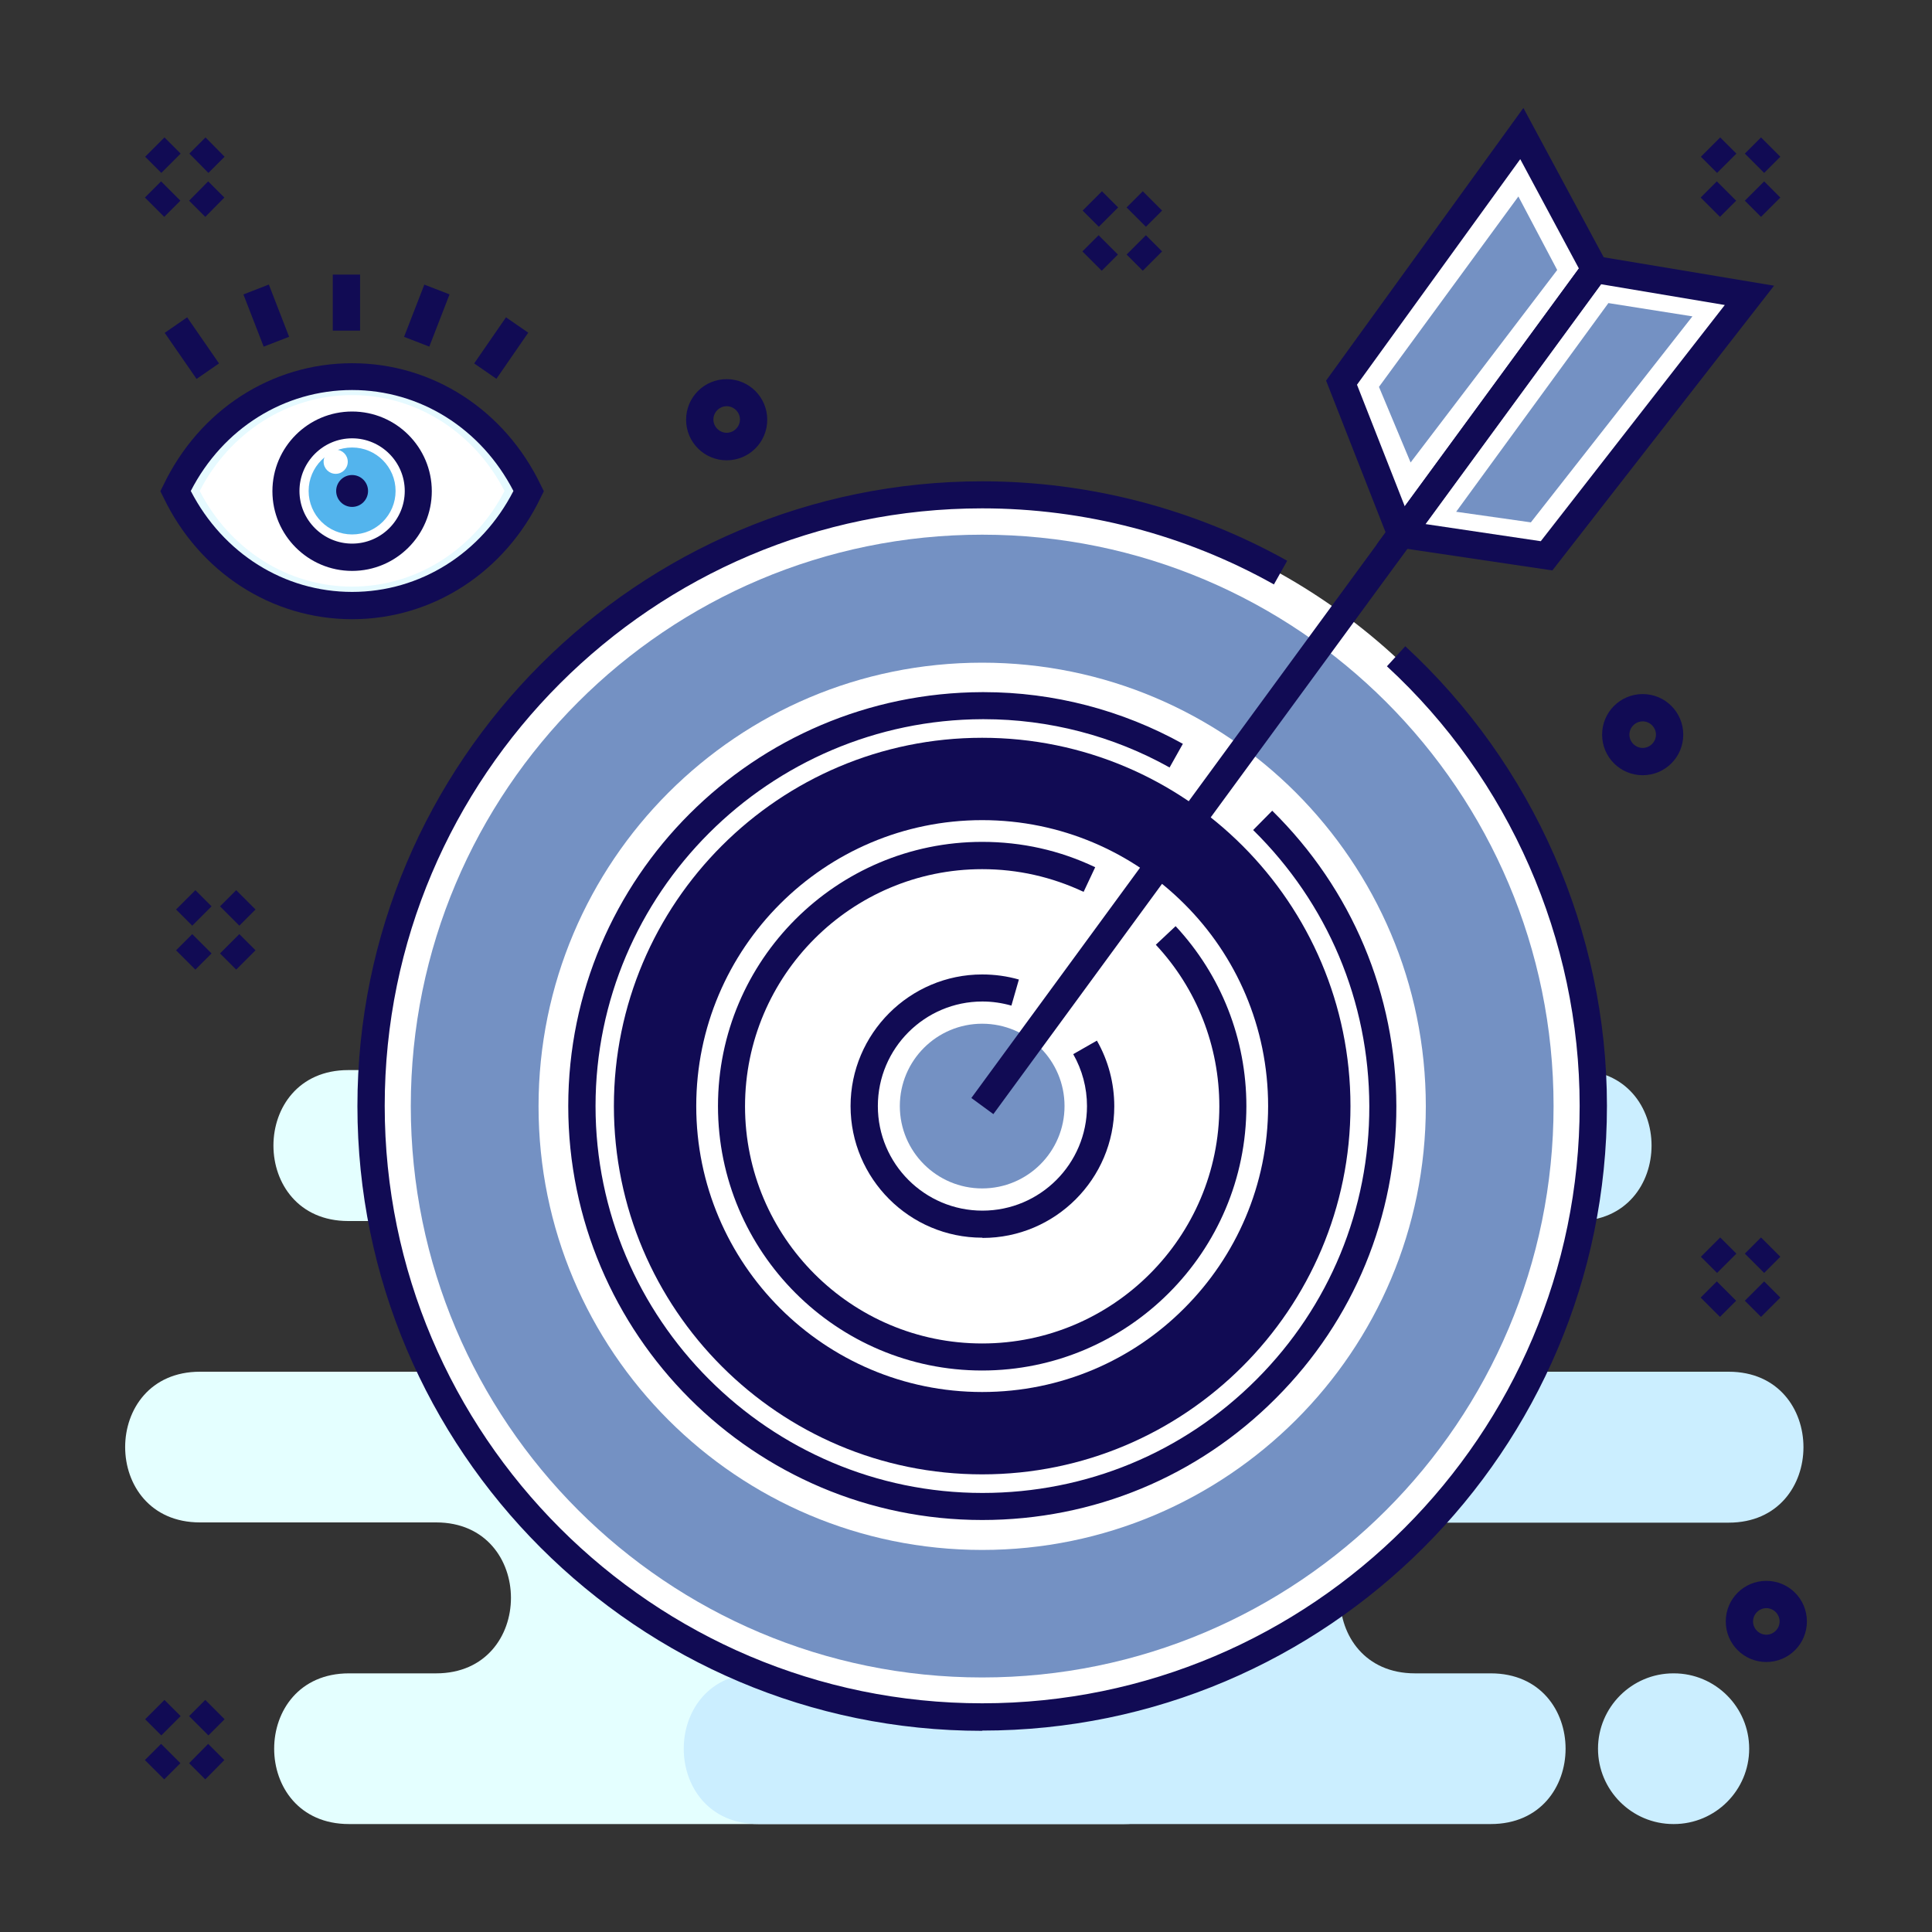
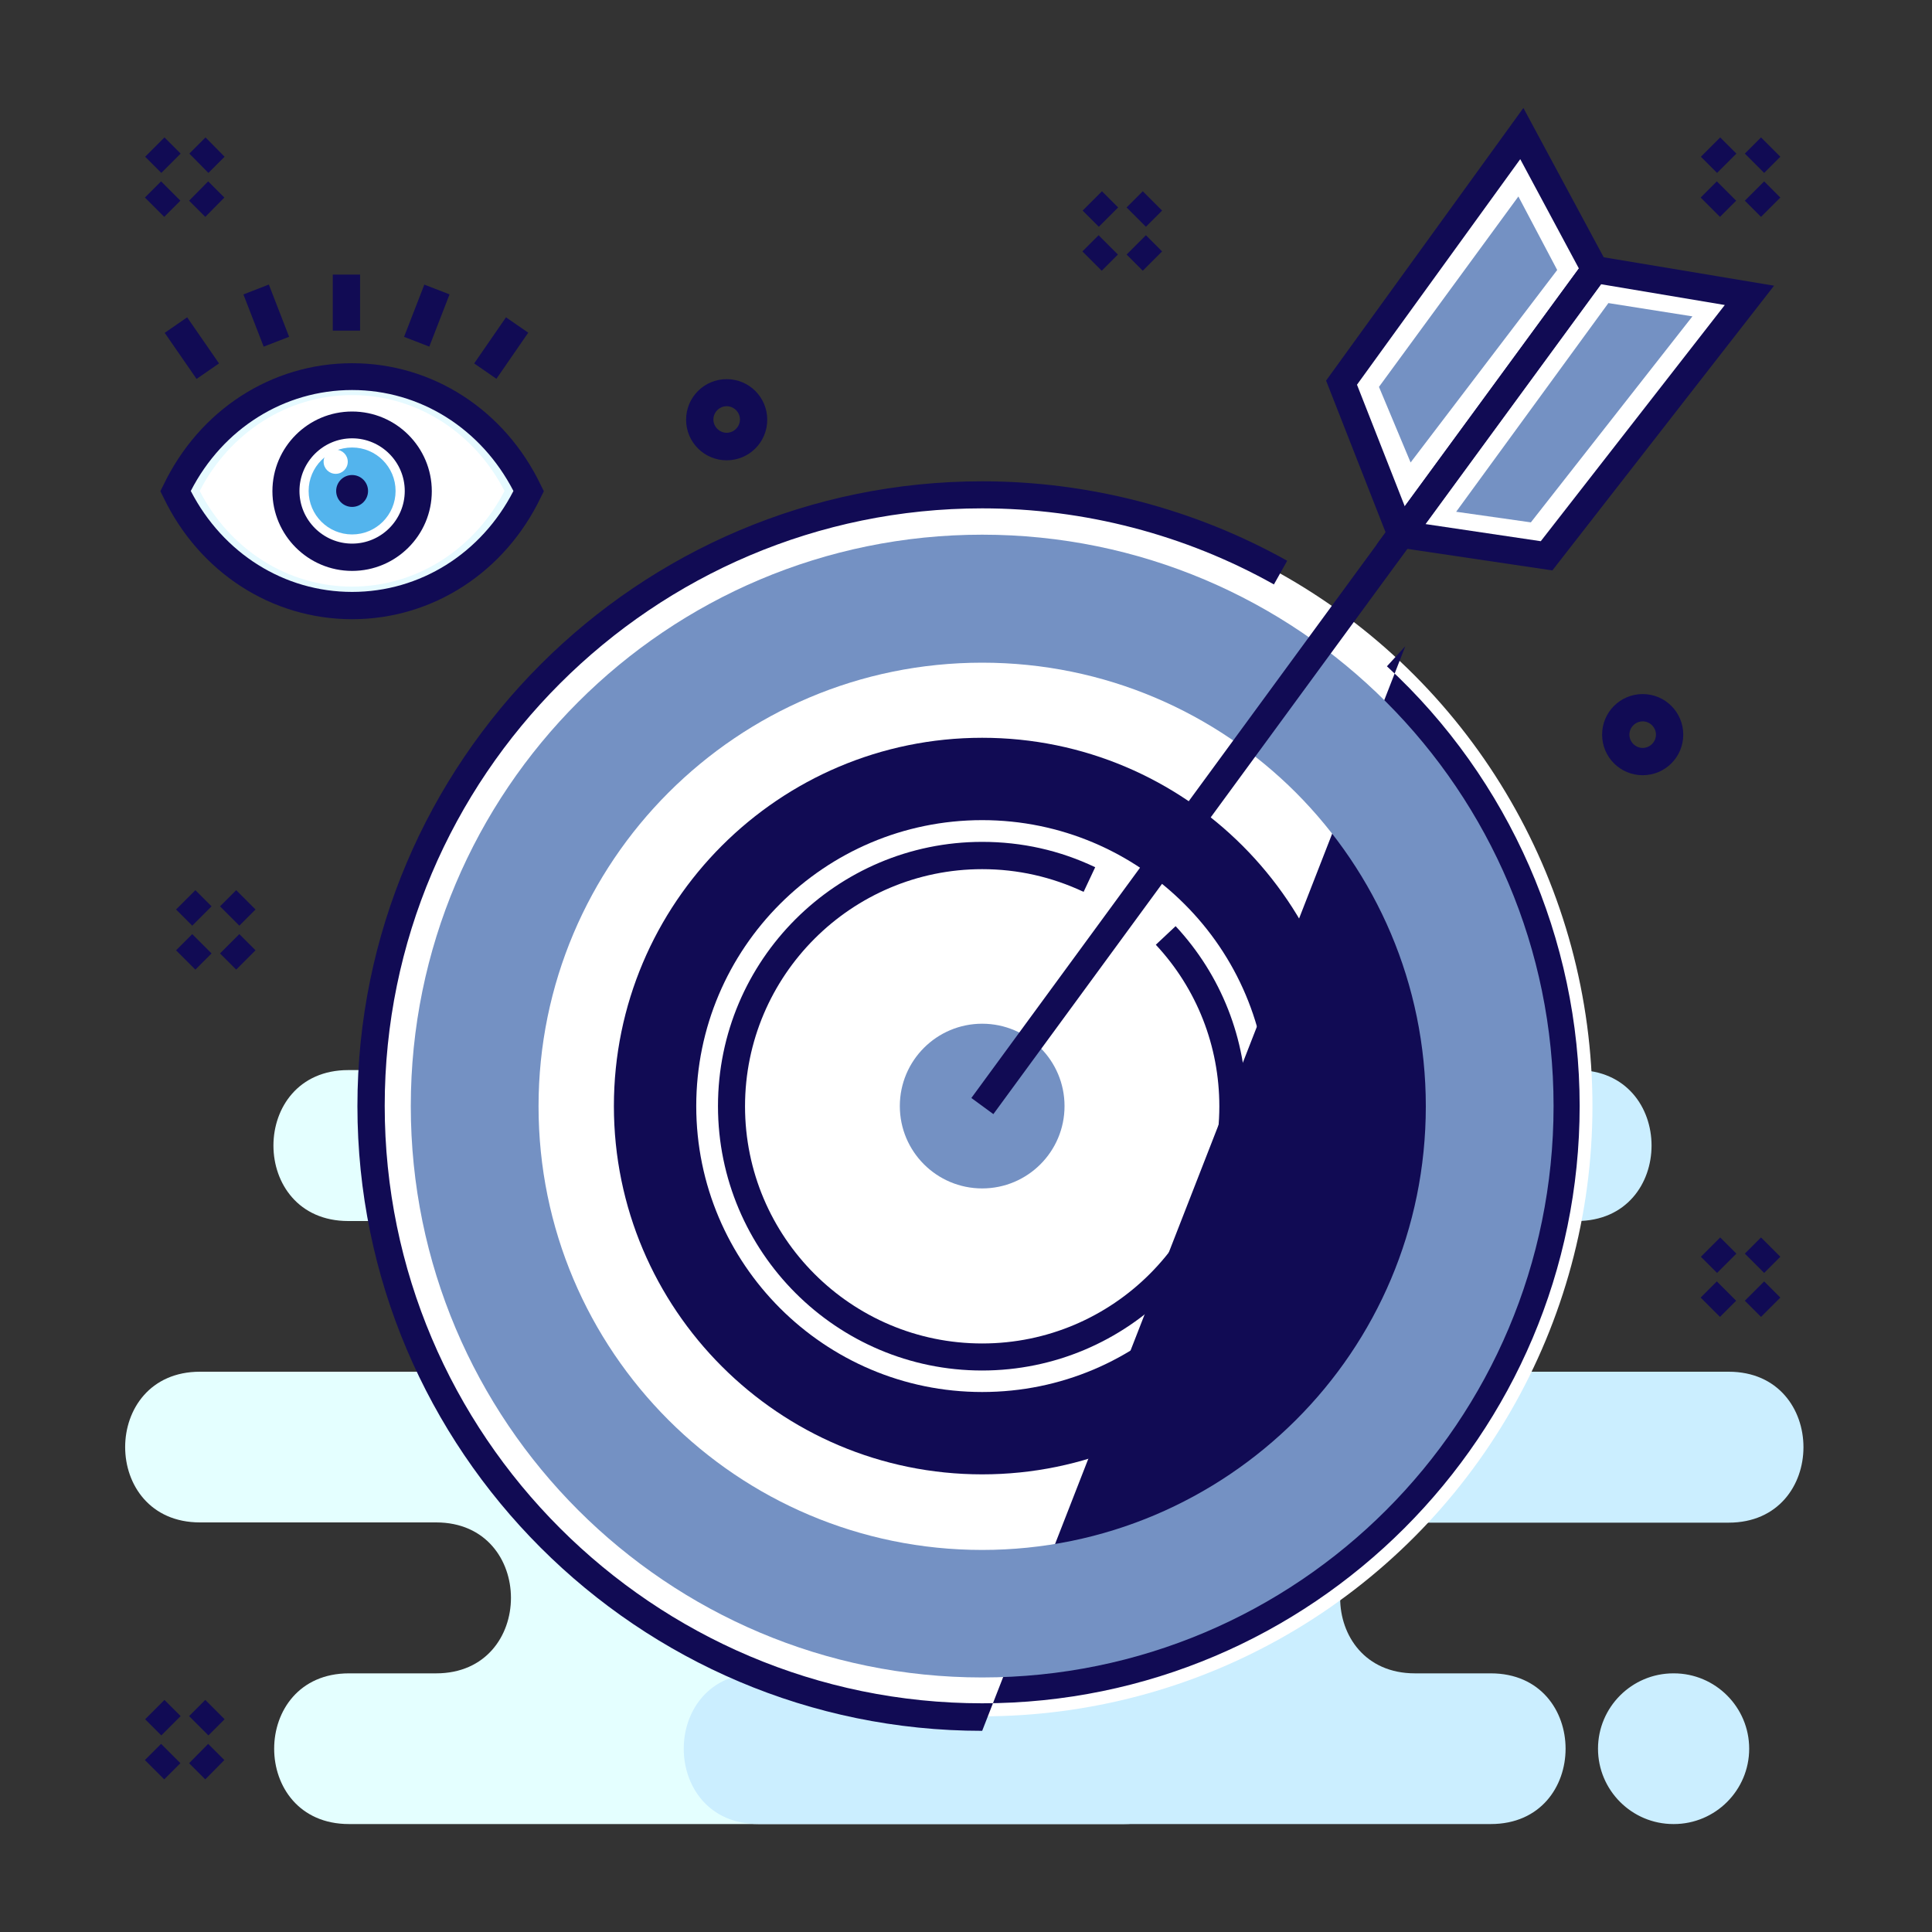
<svg xmlns="http://www.w3.org/2000/svg" id="Layer_1" data-name="Layer 1" viewBox="0 0 80 80">
  <rect x="0" y="0" width="80" height="80" fill="#333333" stroke="none" />
  <defs>
    <style>
      .cls-1 {
        fill: #e6faff;
      }

      .cls-1, .cls-2, .cls-3, .cls-4, .cls-5 {
        fill-rule: evenodd;
      }

      .cls-2, .cls-6 {
        fill: #7491c3;
      }

      .cls-7 {
        fill: #110b54;
      }

      .cls-8, .cls-3 {
        fill: #fff;
      }

      .cls-9 {
        fill: none;
      }

      .cls-4 {
        fill: #cbeeff;
      }

      .cls-5 {
        fill: #e4ffff;
      }

      .cls-10 {
        fill: #53b4ed;
      }
    </style>
  </defs>
  <g id="Layer_1-2" data-name="Layer_1">
    <path class="cls-5" d="M14.45,69.29h3.61c4.13,0,4.13-6.25,0-6.25h-9.78c-4.13,0-4.13-6.24,0-6.24h9.58c4.13,0,4.13-6.24,0-6.24h-3.44c-4.13,0-4.13-6.25,0-6.25h32.54c4.13,0,4.13,6.25,0,6.25h-1.72c-4.13,0-4.13,6.24,0,6.24h4.69c4.13,0,4.13,6.24,0,6.24h-4.89c-4.13,0-4.13,6.25,0,6.25h1.5c4.13,0,4.13,6.24,0,6.24H14.45c-4.13,0-4.13-6.24,0-6.24Z" />
    <path class="cls-4" d="M33.13,44.31h32.16c4.13,0,4.13,6.25,0,6.25h-3.21c-4.36,0-4.75,6.24.48,6.24h9.02c4.13,0,4.13,6.25,0,6.25h-12.99c-4.13,0-4.13,6.24,0,6.24h3.14c4.13,0,4.13,6.24,0,6.24h-30.32c-4.13,0-4.13-6.24,0-6.24h1.72c4.16,0,4.33-6.25,0-6.25h-7.35c-4.13,0-4.13-6.24,0-6.24h5.33c4.57.14,5.12-6.24,0-6.24h-3.26c-4.13,0-4.13-6.25,0-6.25h5.28ZM69.31,69.29h-.02c-1.72,0-3.12,1.4-3.12,3.12s1.4,3.12,3.12,3.12h.02c1.72,0,3.12-1.4,3.12-3.12s-1.4-3.12-3.12-3.12Z" />
    <circle class="cls-8" cx="40.67" cy="45.8" r="25.27" />
-     <path class="cls-7" d="M40.67,71.67c-14.26,0-25.87-11.6-25.87-25.87s11.6-25.87,25.87-25.87c4.43,0,8.79,1.14,12.63,3.29l-.55.98c-3.67-2.06-7.85-3.15-12.08-3.15-13.64,0-24.74,11.1-24.74,24.74s11.1,24.74,24.74,24.74,24.74-11.1,24.74-24.74c0-6.89-2.91-13.53-7.98-18.2l.76-.83c5.3,4.89,8.35,11.82,8.35,19.03,0,14.26-11.6,25.87-25.87,25.87Z" />
+     <path class="cls-7" d="M40.67,71.67c-14.26,0-25.87-11.6-25.87-25.87s11.6-25.87,25.87-25.87c4.43,0,8.79,1.14,12.63,3.29l-.55.98c-3.67-2.06-7.85-3.15-12.08-3.15-13.64,0-24.74,11.1-24.74,24.74s11.1,24.74,24.74,24.74,24.74-11.1,24.74-24.74c0-6.89-2.91-13.53-7.98-18.2l.76-.83Z" />
    <path class="cls-7" d="M40.67,56.75c-6.03,0-10.94-4.91-10.94-10.95s4.91-10.94,10.94-10.94c1.64,0,3.21.35,4.68,1.05l-.48,1.02c-1.32-.62-2.73-.94-4.2-.94-5.41,0-9.82,4.4-9.82,9.82s4.4,9.82,9.82,9.82,9.82-4.41,9.82-9.82c0-2.49-.93-4.87-2.63-6.69l.82-.77c1.89,2.03,2.93,4.68,2.93,7.45,0,6.04-4.91,10.95-10.95,10.95Z" />
-     <path class="cls-7" d="M40.67,62.94c-9.45,0-17.14-7.69-17.14-17.14s7.69-17.11,17.14-17.14h.07c2.88,0,5.72.74,8.24,2.14l-.55.98c-2.34-1.31-5-2-7.69-2h-.06c-8.83.03-16.02,7.21-16.02,16.02s7.19,16.02,16.02,16.02c4.3,0,8.33-1.67,11.36-4.71,3.01-3.02,4.67-7.04,4.66-11.31-.01-4.33-1.72-8.39-4.81-11.43l.79-.8c3.3,3.25,5.13,7.6,5.14,12.23.01,4.57-1.76,8.87-4.99,12.1-3.24,3.25-7.56,5.04-12.16,5.04Z" />
    <path class="cls-6" d="M40.67,22.14c6.53,0,12.45,2.65,16.73,6.93,4.28,4.28,6.93,10.2,6.93,16.73s-2.65,12.45-6.93,16.73c-4.28,4.28-10.2,6.93-16.73,6.93s-12.45-2.65-16.73-6.93c-4.28-4.28-6.93-10.2-6.93-16.73s2.65-12.45,6.93-16.73c4.28-4.28,10.2-6.93,16.73-6.93ZM53.66,32.82c-3.32-3.32-7.91-5.38-12.99-5.38s-9.66,2.05-12.99,5.38c-3.32,3.32-5.38,7.92-5.38,12.99s2.05,9.66,5.38,12.99c3.32,3.32,7.92,5.38,12.99,5.38s9.66-2.06,12.99-5.38,5.38-7.91,5.38-12.99-2.06-9.66-5.38-12.99Z" />
    <path class="cls-7" d="M40.67,30.55c4.21,0,8.02,1.71,10.78,4.47,2.76,2.76,4.47,6.57,4.47,10.78s-1.71,8.02-4.47,10.78c-2.76,2.76-6.57,4.47-10.78,4.47s-8.02-1.71-10.78-4.47c-2.76-2.76-4.47-6.57-4.47-10.78s1.71-8.02,4.47-10.78c2.76-2.76,6.57-4.47,10.78-4.47ZM49.04,37.43c-2.14-2.14-5.1-3.47-8.37-3.47s-6.23,1.33-8.37,3.47c-2.14,2.14-3.47,5.1-3.47,8.37s1.33,6.23,3.47,8.37c2.14,2.14,5.1,3.47,8.37,3.47s6.23-1.32,8.37-3.47c2.14-2.14,3.47-5.1,3.47-8.37s-1.32-6.23-3.47-8.37Z" />
-     <path class="cls-7" d="M40.67,51.25c-3.01,0-5.45-2.45-5.45-5.45s2.45-5.45,5.45-5.45c.52,0,1.03.07,1.52.21l-.31,1.08c-.39-.11-.79-.17-1.2-.17-2.39,0-4.33,1.94-4.33,4.33s1.94,4.33,4.33,4.33,4.33-1.94,4.33-4.33c0-.76-.2-1.5-.57-2.15l.98-.56c.47.82.72,1.76.72,2.72,0,3.01-2.45,5.45-5.45,5.45Z" />
    <circle class="cls-6" cx="40.67" cy="45.8" r="3.41" />
    <rect class="cls-7" x="34.67" y="33.4" width="29.35" height="1.13" transform="translate(-7.21 53.7) rotate(-53.78)" />
    <g id="_1043156488" data-name=" 1043156488">
      <path class="cls-3" d="M63.02,5.53l-7.46,10.32,2.46,6.28,8.03-10.96-3.03-5.63Z" />
      <path class="cls-3" d="M58.01,22.12l6.02.9,8.4-10.79-6.39-1.07-8.03,10.96Z" />
    </g>
    <path class="cls-7" d="M57.86,23.28l-2.95-7.52,8.17-11.29,3.62,6.73-8.84,12.07ZM56.19,15.93l1.98,5.04,7.21-9.85-2.43-4.53-6.76,9.34Z" />
    <path class="cls-7" d="M64.28,23.62l-7.27-1.08,8.78-11.99,7.67,1.28-9.18,11.79ZM59.02,21.7l4.78.71,7.62-9.78-5.12-.86-7.27,9.93Z" />
    <path class="cls-2" d="M60.29,21.19l3.1.44,6.69-8.53-3.48-.55-6.31,8.65Z" />
    <path class="cls-2" d="M62.87,8.14l-5.77,7.88,1.31,3.13,6.07-7.97-1.61-3.05Z" />
    <g>
      <path class="cls-7" d="M8.5,8.98l-.67-.67.79-.8.67.67-.79.8ZM6.8,8.98l-.8-.8.67-.67.8.8-.67.67ZM8.63,7.16l-.79-.8.67-.67.79.8-.67.67ZM6.68,7.16l-.67-.67.8-.8.67.67-.8.8Z" />
      <path class="cls-7" d="M72.92,8.98l-.67-.67.8-.8.67.67-.8.8ZM71.22,8.98l-.8-.8.67-.67.8.8-.67.67ZM73.05,7.16l-.8-.8.67-.67.8.8-.67.67ZM71.1,7.16l-.67-.67.8-.8.67.67-.8.8Z" />
      <path class="cls-7" d="M72.92,54.53l-.67-.67.8-.8.67.67-.8.8ZM71.22,54.53l-.8-.8.67-.67.8.8-.67.67ZM73.05,52.71l-.8-.8.67-.67.8.8-.67.67ZM71.1,52.71l-.67-.67.8-.8.67.67-.8.8Z" />
      <path class="cls-7" d="M47.32,11.21l-.67-.67.8-.8.67.67-.8.8ZM45.62,11.21l-.8-.8.67-.67.8.8-.67.67ZM47.45,9.39l-.8-.8.67-.67.8.8-.67.67ZM45.5,9.39l-.67-.67.8-.8.67.67-.8.8Z" />
      <path class="cls-7" d="M8.5,73.68l-.67-.67.79-.8.67.67-.79.8ZM6.8,73.68l-.8-.8.67-.67.8.8-.67.67ZM8.63,71.86l-.8-.8.67-.67.8.8-.67.67ZM6.68,71.86l-.67-.67.8-.8.67.67-.8.8Z" />
      <path class="cls-7" d="M68.02,32.1c-.93,0-1.68-.75-1.68-1.68s.75-1.68,1.68-1.68,1.68.75,1.68,1.68-.75,1.68-1.68,1.68ZM68.02,29.87c-.3,0-.55.25-.55.55s.25.55.55.55.55-.25.55-.55-.25-.55-.55-.55Z" />
-       <path class="cls-7" d="M73.14,68.82c-.93,0-1.68-.75-1.68-1.68s.75-1.68,1.68-1.68,1.68.75,1.68,1.68-.75,1.68-1.68,1.68ZM73.14,66.59c-.3,0-.55.25-.55.55s.25.55.55.55.55-.25.55-.55-.25-.55-.55-.55Z" />
      <path class="cls-7" d="M9.78,40.15l-.67-.67.8-.8.67.67-.8.8ZM8.09,40.15l-.8-.8.67-.67.8.8-.67.67ZM9.91,38.33l-.8-.8.67-.67.8.8-.67.67ZM7.96,38.33l-.67-.67.8-.8.67.67-.8.8Z" />
    </g>
    <path class="cls-1" d="M14.58,15.59c3.2,0,5.97,1.93,7.31,4.74-1.34,2.81-4.11,4.74-7.31,4.74s-5.97-1.93-7.31-4.74c1.34-2.81,4.11-4.74,7.31-4.74Z" />
    <path class="cls-3" d="M8.27,20.33c1.22,2.38,3.6,3.96,6.31,3.96s5.09-1.59,6.31-3.96c-1.22-2.38-3.6-3.97-6.31-3.97s-5.09,1.59-6.31,3.97Z" />
    <path class="cls-7" d="M14.58,23.64c-1.82,0-3.3-1.48-3.3-3.3s1.48-3.3,3.3-3.3,3.3,1.48,3.3,3.3-1.48,3.3-3.3,3.3ZM14.58,18.15c-1.2,0-2.18.98-2.18,2.18s.98,2.18,2.18,2.18,2.18-.98,2.18-2.18-.98-2.18-2.18-2.18Z" />
    <circle class="cls-10" cx="14.58" cy="20.33" r="1.8" />
    <circle class="cls-7" cx="14.58" cy="20.33" r=".66" />
    <circle class="cls-8" cx="13.9" cy="19.12" r=".5" />
    <path class="cls-7" d="M14.58,25.64c-3.33,0-6.33-1.94-7.82-5.06l-.12-.24.12-.24c1.49-3.12,4.48-5.06,7.82-5.06s6.33,1.94,7.82,5.06l.12.24-.12.24c-1.49,3.12-4.49,5.06-7.82,5.06ZM7.9,20.33c1.34,2.59,3.87,4.18,6.68,4.18s5.35-1.59,6.68-4.18c-1.34-2.59-3.87-4.18-6.68-4.18s-5.35,1.59-6.68,4.18Z" />
    <rect class="cls-7" x="13.78" y="11.37" width="1.13" height="2.32" />
    <rect class="cls-7" x="16.51" y="12.51" width="2.32" height="1.12" transform="translate(-.9 24.82) rotate(-68.81)" />
    <rect class="cls-7" x="19.59" y="13.86" width="2.32" height="1.12" transform="translate(-2.9 23.3) rotate(-55.39)" />
    <rect class="cls-7" x="10.46" y="11.91" width="1.13" height="2.32" transform="translate(-3.98 4.87) rotate(-21.2)" />
    <rect class="cls-7" x="7.38" y="13.26" width="1.13" height="2.32" transform="translate(-6.79 7.07) rotate(-34.65)" />
    <path class="cls-7" d="M30.09,19.06c-.93,0-1.68-.75-1.68-1.68s.75-1.68,1.68-1.68,1.68.75,1.68,1.68-.75,1.68-1.68,1.68ZM30.09,16.82c-.3,0-.55.25-.55.55s.25.55.55.55.55-.25.55-.55-.25-.55-.55-.55Z" />
  </g>
  <g id="Layer_2">
-     <path class="cls-9" d="M-141.61-41.23H114.39V214.77H-141.61V-41.23Z" />
-   </g>
+     </g>
</svg>